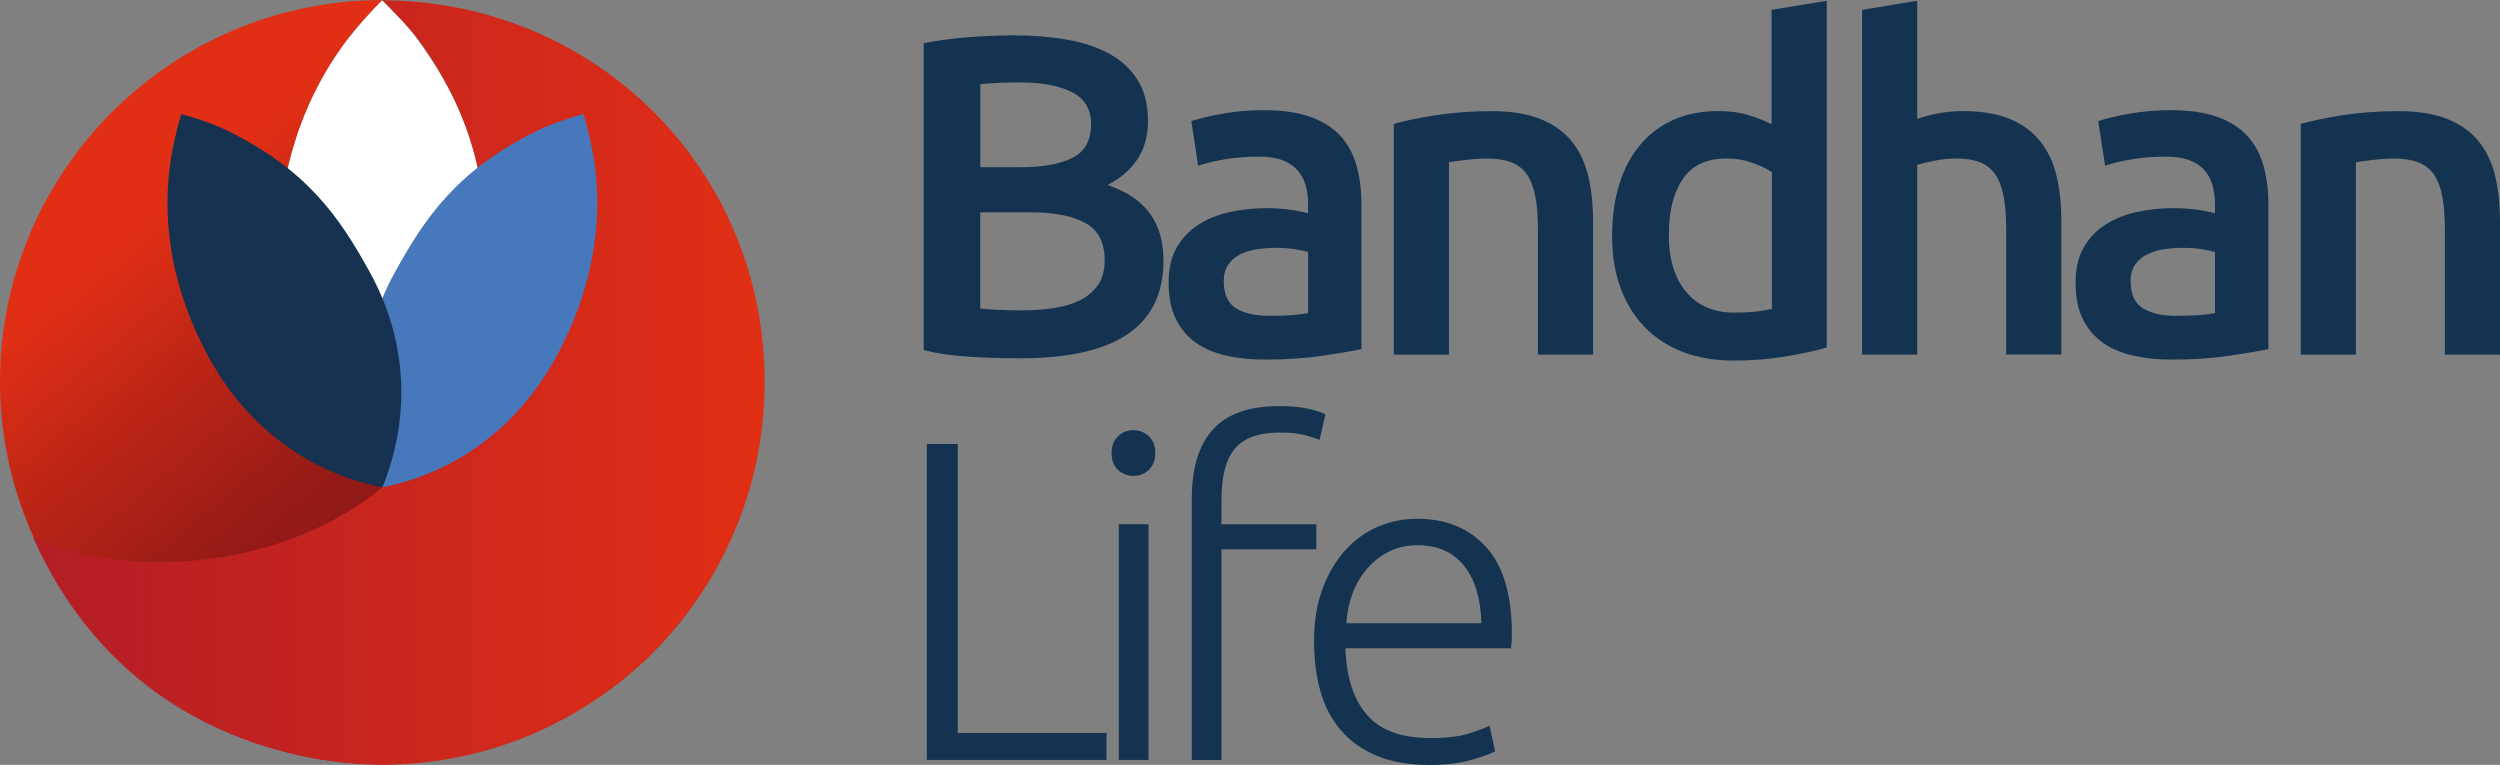
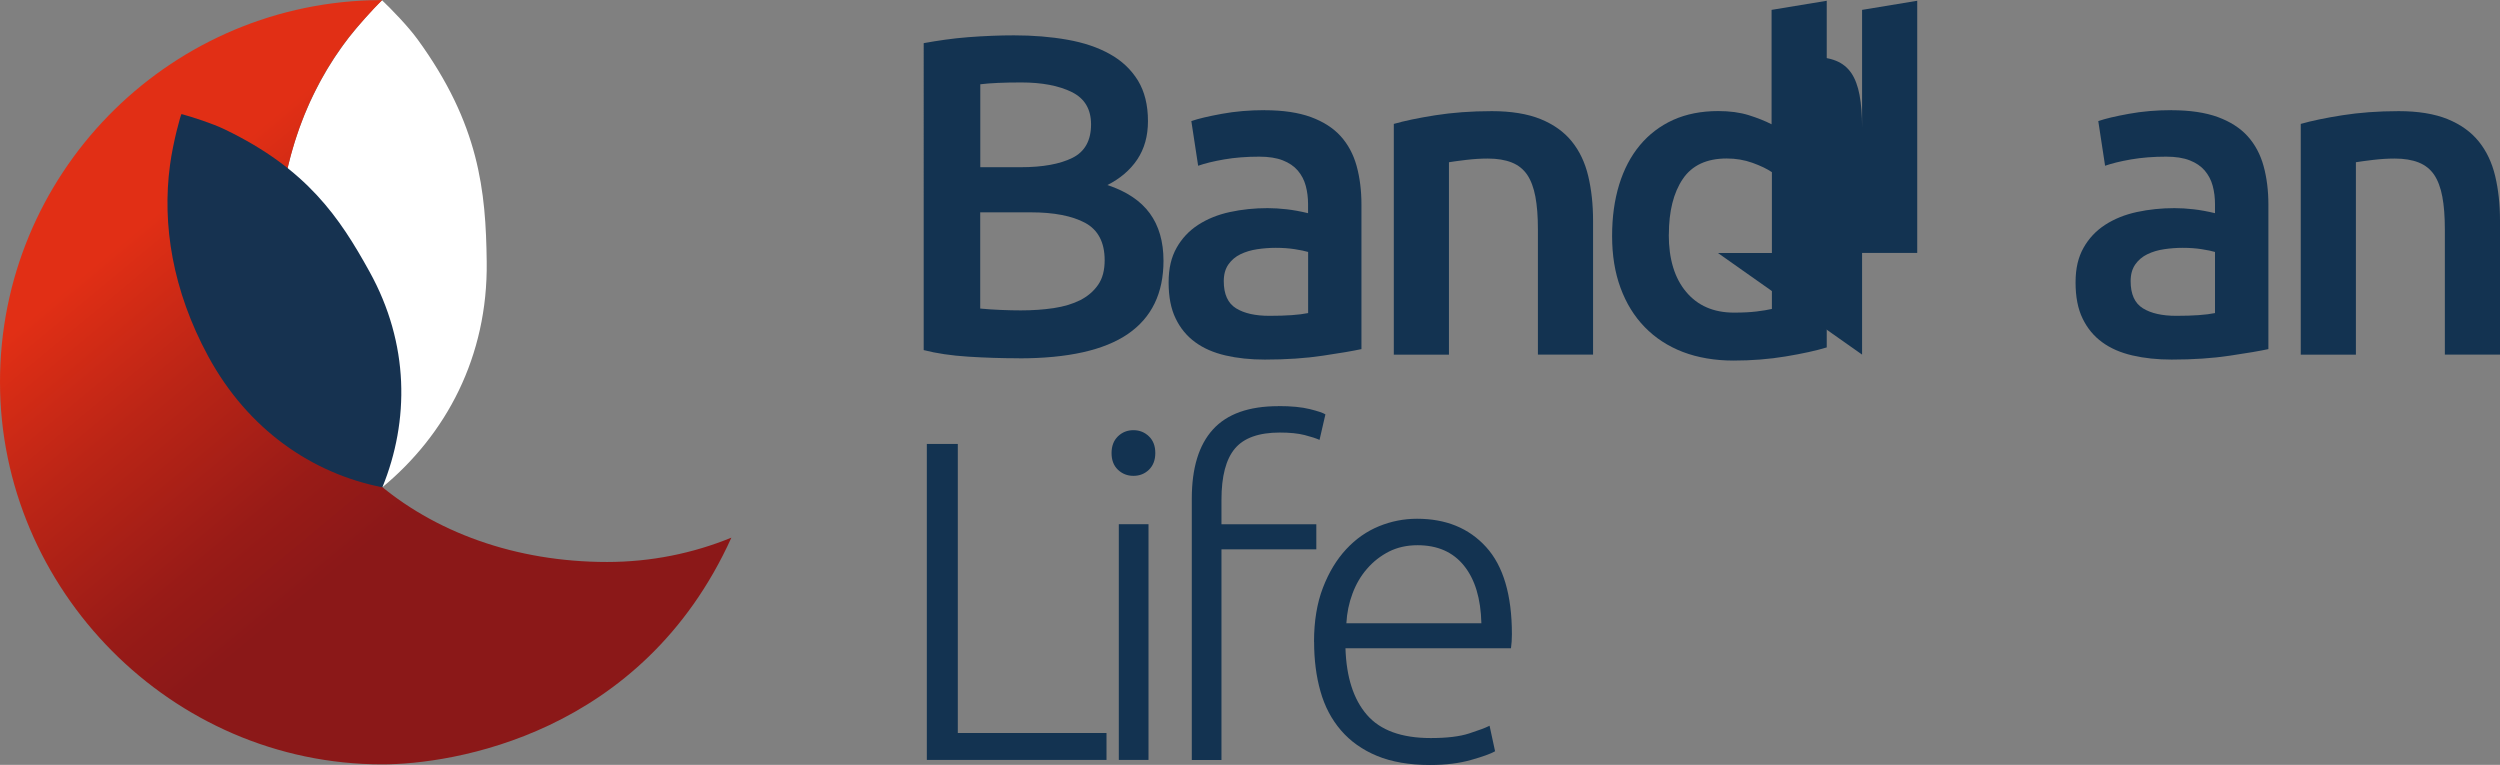
<svg xmlns="http://www.w3.org/2000/svg" xmlns:xlink="http://www.w3.org/1999/xlink" viewBox="0 0 326.84 100">
  <rect x="0" y="0" width="326.84" height="100" fill="#808080" stroke="none" />
  <defs>
    <style>
      .cls-1 {
        stroke: url(#New_Gradient_Swatch_1-2);
        stroke-linecap: round;
        stroke-linejoin: round;
      }

      .cls-1, .cls-2 {
        fill: none;
        stroke-width: 0px;
      }

      .cls-3 {
        fill: #4678bb;
      }

      .cls-3, .cls-4, .cls-5, .cls-6, .cls-7, .cls-8 {
        stroke-width: 0px;
      }

      .cls-4 {
        fill: #133351;
      }

      .cls-5 {
        fill: url(#New_Gradient_Swatch_2);
      }

      .cls-6 {
        fill: #163250;
      }

      .cls-7 {
        fill: url(#New_Gradient_Swatch_1);
      }

      .cls-8 {
        fill: #fff;
      }

      .cls-2 {
        stroke: url(#New_Gradient_Swatch_2-2);
        stroke-miterlimit: 10;
      }
    </style>
    <linearGradient id="New_Gradient_Swatch_2" x1="11.12" y1="17.3" x2="61.28" y2="77.71" gradientUnits="userSpaceOnUse">
      <stop offset="0" stop-color="#e12f15" />
      <stop offset=".18" stop-color="#e12f15" />
      <stop offset=".42" stop-color="#bb2516" />
      <stop offset=".68" stop-color="#981b17" />
      <stop offset=".83" stop-color="#8b1818" />
      <stop offset=".99" stop-color="#8b1818" />
    </linearGradient>
    <linearGradient id="New_Gradient_Swatch_2-2" x1="11.12" y1="17.29" x2="74.97" y2="94.2" xlink:href="#New_Gradient_Swatch_2" />
    <linearGradient id="New_Gradient_Swatch_1" x1="4.35" y1="49.99" x2="99.97" y2="49.99" gradientUnits="userSpaceOnUse">
      <stop offset="0" stop-color="#b31d26" />
      <stop offset="1" stop-color="#e12f15" />
    </linearGradient>
    <linearGradient id="New_Gradient_Swatch_1-2" x1="4.34" x2="99.98" xlink:href="#New_Gradient_Swatch_1" />
  </defs>
  <g>
    <path class="cls-4" d="M133.22,46.84c-2.19,0-4.39-.07-6.62-.21-2.23-.14-4.17-.43-5.84-.86V5.64c.87-.16,1.81-.31,2.8-.45.99-.14,2.01-.25,3.04-.33,1.03-.08,2.06-.14,3.07-.18,1.01-.04,1.98-.06,2.89-.06,2.5,0,4.83.19,6.97.57,2.15.38,4,1,5.57,1.88,1.57.87,2.79,2.03,3.67,3.46.87,1.43,1.31,3.2,1.31,5.31,0,1.95-.47,3.62-1.4,5.01-.93,1.39-2.24,2.5-3.9,3.34,2.5.83,4.35,2.07,5.54,3.7,1.19,1.63,1.79,3.7,1.79,6.2,0,4.25-1.55,7.44-4.65,9.57-3.1,2.13-7.85,3.19-14.25,3.19ZM128.15,21.86h5.31c2.86,0,5.11-.41,6.74-1.22,1.63-.81,2.44-2.27,2.44-4.38,0-1.99-.84-3.4-2.53-4.23-1.69-.83-3.89-1.25-6.59-1.25-1.15,0-2.18.02-3.07.06-.89.04-1.66.1-2.29.18v10.85ZM128.15,27.76v12.58c.83.08,1.73.14,2.68.18.95.04,1.83.06,2.62.06,1.55,0,2.99-.1,4.32-.3,1.33-.2,2.48-.55,3.46-1.04.97-.5,1.75-1.16,2.33-2,.58-.83.86-1.91.86-3.22,0-2.34-.86-3.97-2.56-4.89-1.71-.91-4.07-1.37-7.09-1.37h-6.62Z" />
    <path class="cls-4" d="M165.35,14.41c2.38,0,4.39.3,6.02.89,1.63.6,2.93,1.43,3.9,2.5.97,1.07,1.67,2.38,2.09,3.9.42,1.53.63,3.21.63,5.04v18.9c-1.11.24-2.79.53-5.04.86-2.25.34-4.78.51-7.6.51-1.87,0-3.58-.18-5.13-.54s-2.87-.93-3.96-1.73c-1.09-.79-1.95-1.83-2.56-3.1-.62-1.27-.92-2.84-.92-4.71s.35-3.3,1.04-4.53c.69-1.23,1.64-2.24,2.83-3.01,1.19-.77,2.57-1.33,4.14-1.67,1.57-.34,3.21-.51,4.92-.51.79,0,1.63.05,2.5.15.87.1,1.81.27,2.8.51v-1.19c0-.83-.1-1.63-.3-2.38-.2-.75-.55-1.42-1.04-2-.5-.58-1.15-1.02-1.97-1.34-.82-.32-1.84-.48-3.07-.48-1.67,0-3.2.12-4.59.36-1.39.24-2.52.52-3.4.83l-.89-5.84c.91-.32,2.24-.63,3.99-.95,1.75-.32,3.62-.48,5.6-.48ZM165.95,41.29c2.23,0,3.91-.12,5.07-.36v-7.99c-.4-.12-.97-.24-1.73-.36-.76-.12-1.59-.18-2.5-.18-.79,0-1.6.06-2.41.18-.82.12-1.55.34-2.21.66-.66.32-1.18.77-1.58,1.34-.4.58-.6,1.3-.6,2.18,0,1.71.54,2.89,1.61,3.55,1.07.66,2.52.98,4.35.98Z" />
    <path class="cls-4" d="M182.22,16.2c1.39-.4,3.2-.78,5.42-1.13s4.69-.54,7.39-.54c2.54,0,4.67.35,6.38,1.04,1.71.7,3.07,1.67,4.08,2.92,1.01,1.25,1.73,2.76,2.15,4.53.42,1.77.63,3.71.63,5.81v17.53h-7.21v-16.39c0-1.67-.11-3.09-.33-4.26-.22-1.17-.58-2.13-1.07-2.86-.5-.73-1.17-1.27-2.03-1.61-.86-.34-1.9-.51-3.13-.51-.91,0-1.87.06-2.86.18-.99.12-1.73.22-2.21.3v25.16h-7.21v-30.16Z" />
    <path class="cls-4" d="M238.85,45.41c-1.43.44-3.23.83-5.4,1.19s-4.44.54-6.83.54-4.67-.38-6.62-1.13c-1.95-.75-3.61-1.84-4.98-3.25-1.37-1.41-2.42-3.12-3.16-5.13-.74-2.01-1.1-4.26-1.1-6.77s.31-4.7.92-6.71c.62-2.01,1.52-3.73,2.71-5.16,1.19-1.43,2.64-2.53,4.35-3.31,1.71-.77,3.68-1.16,5.9-1.16,1.51,0,2.84.18,3.99.54,1.15.36,2.15.76,2.98,1.19V1.29l7.21-1.19v45.31ZM218.17,30.68c0,3.18.75,5.67,2.27,7.48,1.51,1.81,3.6,2.71,6.26,2.71,1.15,0,2.14-.05,2.95-.15.81-.1,1.48-.21,2-.33v-17.88c-.64-.44-1.48-.84-2.53-1.22-1.05-.38-2.18-.57-3.37-.57-2.62,0-4.54.89-5.75,2.68-1.21,1.79-1.82,4.21-1.82,7.27Z" />
-     <path class="cls-4" d="M243.44,46.36V1.29l7.21-1.19v15.44c.79-.28,1.72-.52,2.77-.72,1.05-.2,2.1-.3,3.13-.3,2.5,0,4.58.35,6.23,1.04,1.65.7,2.97,1.67,3.96,2.92.99,1.25,1.7,2.75,2.12,4.5.42,1.75.63,3.7.63,5.84v17.53h-7.21v-16.39c0-1.67-.11-3.09-.33-4.26-.22-1.17-.58-2.13-1.07-2.86-.5-.73-1.16-1.27-2-1.61-.83-.34-1.87-.51-3.1-.51-.95,0-1.93.1-2.92.3-.99.2-1.73.38-2.21.54v24.8h-7.21Z" />
+     <path class="cls-4" d="M243.44,46.36V1.29l7.21-1.19v15.44v17.53h-7.21v-16.39c0-1.67-.11-3.09-.33-4.26-.22-1.17-.58-2.13-1.07-2.86-.5-.73-1.16-1.27-2-1.61-.83-.34-1.87-.51-3.1-.51-.95,0-1.93.1-2.92.3-.99.2-1.73.38-2.21.54v24.8h-7.21Z" />
    <path class="cls-4" d="M283.92,14.41c2.38,0,4.39.3,6.02.89,1.63.6,2.93,1.43,3.9,2.5.97,1.07,1.67,2.38,2.09,3.9.42,1.53.63,3.21.63,5.04v18.9c-1.11.24-2.79.53-5.04.86-2.25.34-4.78.51-7.6.51-1.87,0-3.58-.18-5.13-.54s-2.87-.93-3.96-1.73c-1.09-.79-1.95-1.83-2.56-3.1-.62-1.27-.92-2.84-.92-4.71s.35-3.3,1.04-4.53c.69-1.23,1.64-2.24,2.83-3.01,1.19-.77,2.57-1.33,4.14-1.67,1.57-.34,3.21-.51,4.92-.51.79,0,1.63.05,2.5.15.87.1,1.81.27,2.8.51v-1.19c0-.83-.1-1.63-.3-2.38-.2-.75-.55-1.42-1.04-2-.5-.58-1.15-1.02-1.97-1.34-.82-.32-1.84-.48-3.07-.48-1.67,0-3.2.12-4.59.36-1.39.24-2.52.52-3.4.83l-.89-5.84c.91-.32,2.24-.63,3.99-.95,1.75-.32,3.62-.48,5.6-.48ZM284.51,41.29c2.23,0,3.91-.12,5.07-.36v-7.99c-.4-.12-.97-.24-1.73-.36-.76-.12-1.59-.18-2.5-.18-.79,0-1.6.06-2.41.18-.82.12-1.55.34-2.21.66-.66.32-1.18.77-1.58,1.34-.4.58-.6,1.3-.6,2.18,0,1.71.54,2.89,1.61,3.55,1.07.66,2.52.98,4.35.98Z" />
    <path class="cls-4" d="M300.79,16.2c1.39-.4,3.2-.78,5.42-1.13s4.69-.54,7.39-.54c2.54,0,4.67.35,6.38,1.04,1.71.7,3.07,1.67,4.08,2.92,1.01,1.25,1.73,2.76,2.15,4.53.42,1.77.63,3.71.63,5.81v17.53h-7.21v-16.39c0-1.67-.11-3.09-.33-4.26-.22-1.17-.58-2.13-1.07-2.86-.5-.73-1.17-1.27-2.03-1.61-.86-.34-1.9-.51-3.13-.51-.91,0-1.87.06-2.86.18-.99.12-1.73.22-2.21.3v25.16h-7.21v-30.16Z" />
    <path class="cls-4" d="M144.66,95.83v3.52h-23.49v-41.31h4.05v37.79h19.43Z" />
    <path class="cls-4" d="M151.04,59.23c0,.91-.28,1.64-.83,2.18-.56.54-1.23.8-2.03.8s-1.47-.27-2.03-.8c-.56-.54-.83-1.26-.83-2.18s.28-1.64.83-2.18c.56-.54,1.23-.81,2.03-.81s1.47.27,2.03.81c.56.54.83,1.26.83,2.18ZM150.15,99.35h-3.88v-30.82h3.88v30.82Z" />
    <path class="cls-4" d="M167.14,53.09c1.67,0,3.03.13,4.08.39,1.05.26,1.74.49,2.06.69l-.77,3.34c-.44-.2-1.08-.41-1.94-.63-.86-.22-1.94-.33-3.25-.33-2.74,0-4.7.7-5.87,2.09-1.17,1.39-1.76,3.62-1.76,6.68v3.22h12.4v3.28h-12.4v27.54h-3.88v-34.16c0-4.01.92-7.03,2.77-9.06,1.85-2.03,4.7-3.04,8.55-3.04Z" />
    <path class="cls-4" d="M171.79,83.91c0-2.7.39-5.06,1.16-7.06.77-2.01,1.79-3.69,3.04-5.04,1.25-1.35,2.68-2.35,4.29-3.01,1.61-.66,3.27-.98,4.98-.98,3.78,0,6.79,1.23,9.03,3.7,2.24,2.46,3.37,6.26,3.37,11.39,0,.32-.01.64-.03.95-.02.32-.05.62-.09.89h-21.64c.12,3.78,1.05,6.68,2.8,8.7,1.75,2.03,4.53,3.04,8.35,3.04,2.11,0,3.78-.2,5.01-.6,1.23-.4,2.13-.73,2.68-1.01l.72,3.34c-.56.32-1.6.7-3.13,1.13-1.53.44-3.33.66-5.39.66-2.7,0-5.01-.4-6.92-1.19-1.91-.79-3.48-1.91-4.71-3.34-1.23-1.43-2.13-3.13-2.68-5.1-.56-1.97-.83-4.12-.83-6.47ZM193.67,81.47c-.08-3.22-.83-5.72-2.27-7.51s-3.46-2.68-6.08-2.68c-1.39,0-2.63.28-3.73.83-1.09.56-2.05,1.3-2.86,2.24-.82.93-1.45,2.02-1.91,3.25-.46,1.23-.73,2.52-.8,3.88h17.65Z" />
  </g>
  <g>
    <path class="cls-8" d="M44.79,6.01c-5.23,7.23-8.56,16.68-8.52,28,.05,12.45,5.36,22.82,13.72,29.69,8.31-6.87,13.8-17.05,13.64-29.46-.11-9.3-.98-17.99-9-29.04-1.28-1.77-3.51-4.05-4.67-5.15-.13,0-3.13,3.13-5.18,5.96" />
    <path class="cls-5" d="M48.51.03C21.62.84,0,22.85,0,49.94s22.37,49.99,49.97,49.99c9.13,0,33.96-3.82,45.65-29.64-5.02,2.05-10.5,3.18-16.25,3.18-23.8,0-43.06-15.43-43.09-39.25-.03-12.24,3.68-22.08,9.33-29.35,1.15-1.47,3.04-3.54,4.35-4.86-.08,0-1.37.03-1.46.03" />
    <path class="cls-2" d="M48.51.03C21.62.84,0,22.85,0,49.94s22.37,49.99,49.97,49.99c9.13,0,33.96-3.82,45.65-29.64-5.02,2.05-10.5,3.18-16.25,3.18-23.8,0-43.06-15.43-43.09-39.25-.03-12.24,3.68-22.08,9.33-29.35,1.15-1.47,3.04-3.54,4.35-4.86-.08,0-1.37.03-1.46.03" />
-     <path class="cls-7" d="M54.45,4.87c7.49,10,9.23,19.57,9.23,29.39,0,23.81-19.3,39.24-43.09,39.24-5.74,0-11.21-1.13-16.24-3.17,11.92,26.55,36.5,29.64,45.64,29.64,27.6,0,49.98-22.38,49.98-49.99S78.35.88,51.43.07c-.07,0-1.4-.07-1.46-.07,1.28,1.32,3.35,3.36,4.47,4.86" />
    <path class="cls-1" d="M54.45,4.87c7.49,10,9.23,19.57,9.23,29.39,0,23.81-19.3,39.24-43.09,39.24-5.74,0-11.21-1.13-16.24-3.17,11.92,26.55,36.5,29.64,45.64,29.64,27.6,0,49.98-22.38,49.98-49.99S78.35.88,51.43.07c-.07,0-1.4-.07-1.46-.07,1.28,1.32,3.35,3.36,4.47,4.86" />
    <g>
-       <path class="cls-3" d="M77.76,21.62c1.03,7.7-.31,16.31-5.01,24.98-5.17,9.52-13.52,15.29-22.76,17.11-3.54-8.69-3.55-18.76,1.69-28.21,3.92-7.09,8.16-13.39,18.87-18.56,1.71-.83,4.36-1.66,5.7-2.03.1.05,1.11,3.69,1.51,6.7" />
      <path class="cls-6" d="M22.22,21.62c-1.03,7.7.31,16.31,5.01,24.98,5.17,9.52,13.52,15.29,22.76,17.11,3.54-8.69,3.55-18.76-1.69-28.21-3.92-7.09-8.16-13.39-18.87-18.56-1.71-.83-4.36-1.66-5.7-2.03-.1.05-1.11,3.69-1.51,6.7" />
    </g>
  </g>
</svg>